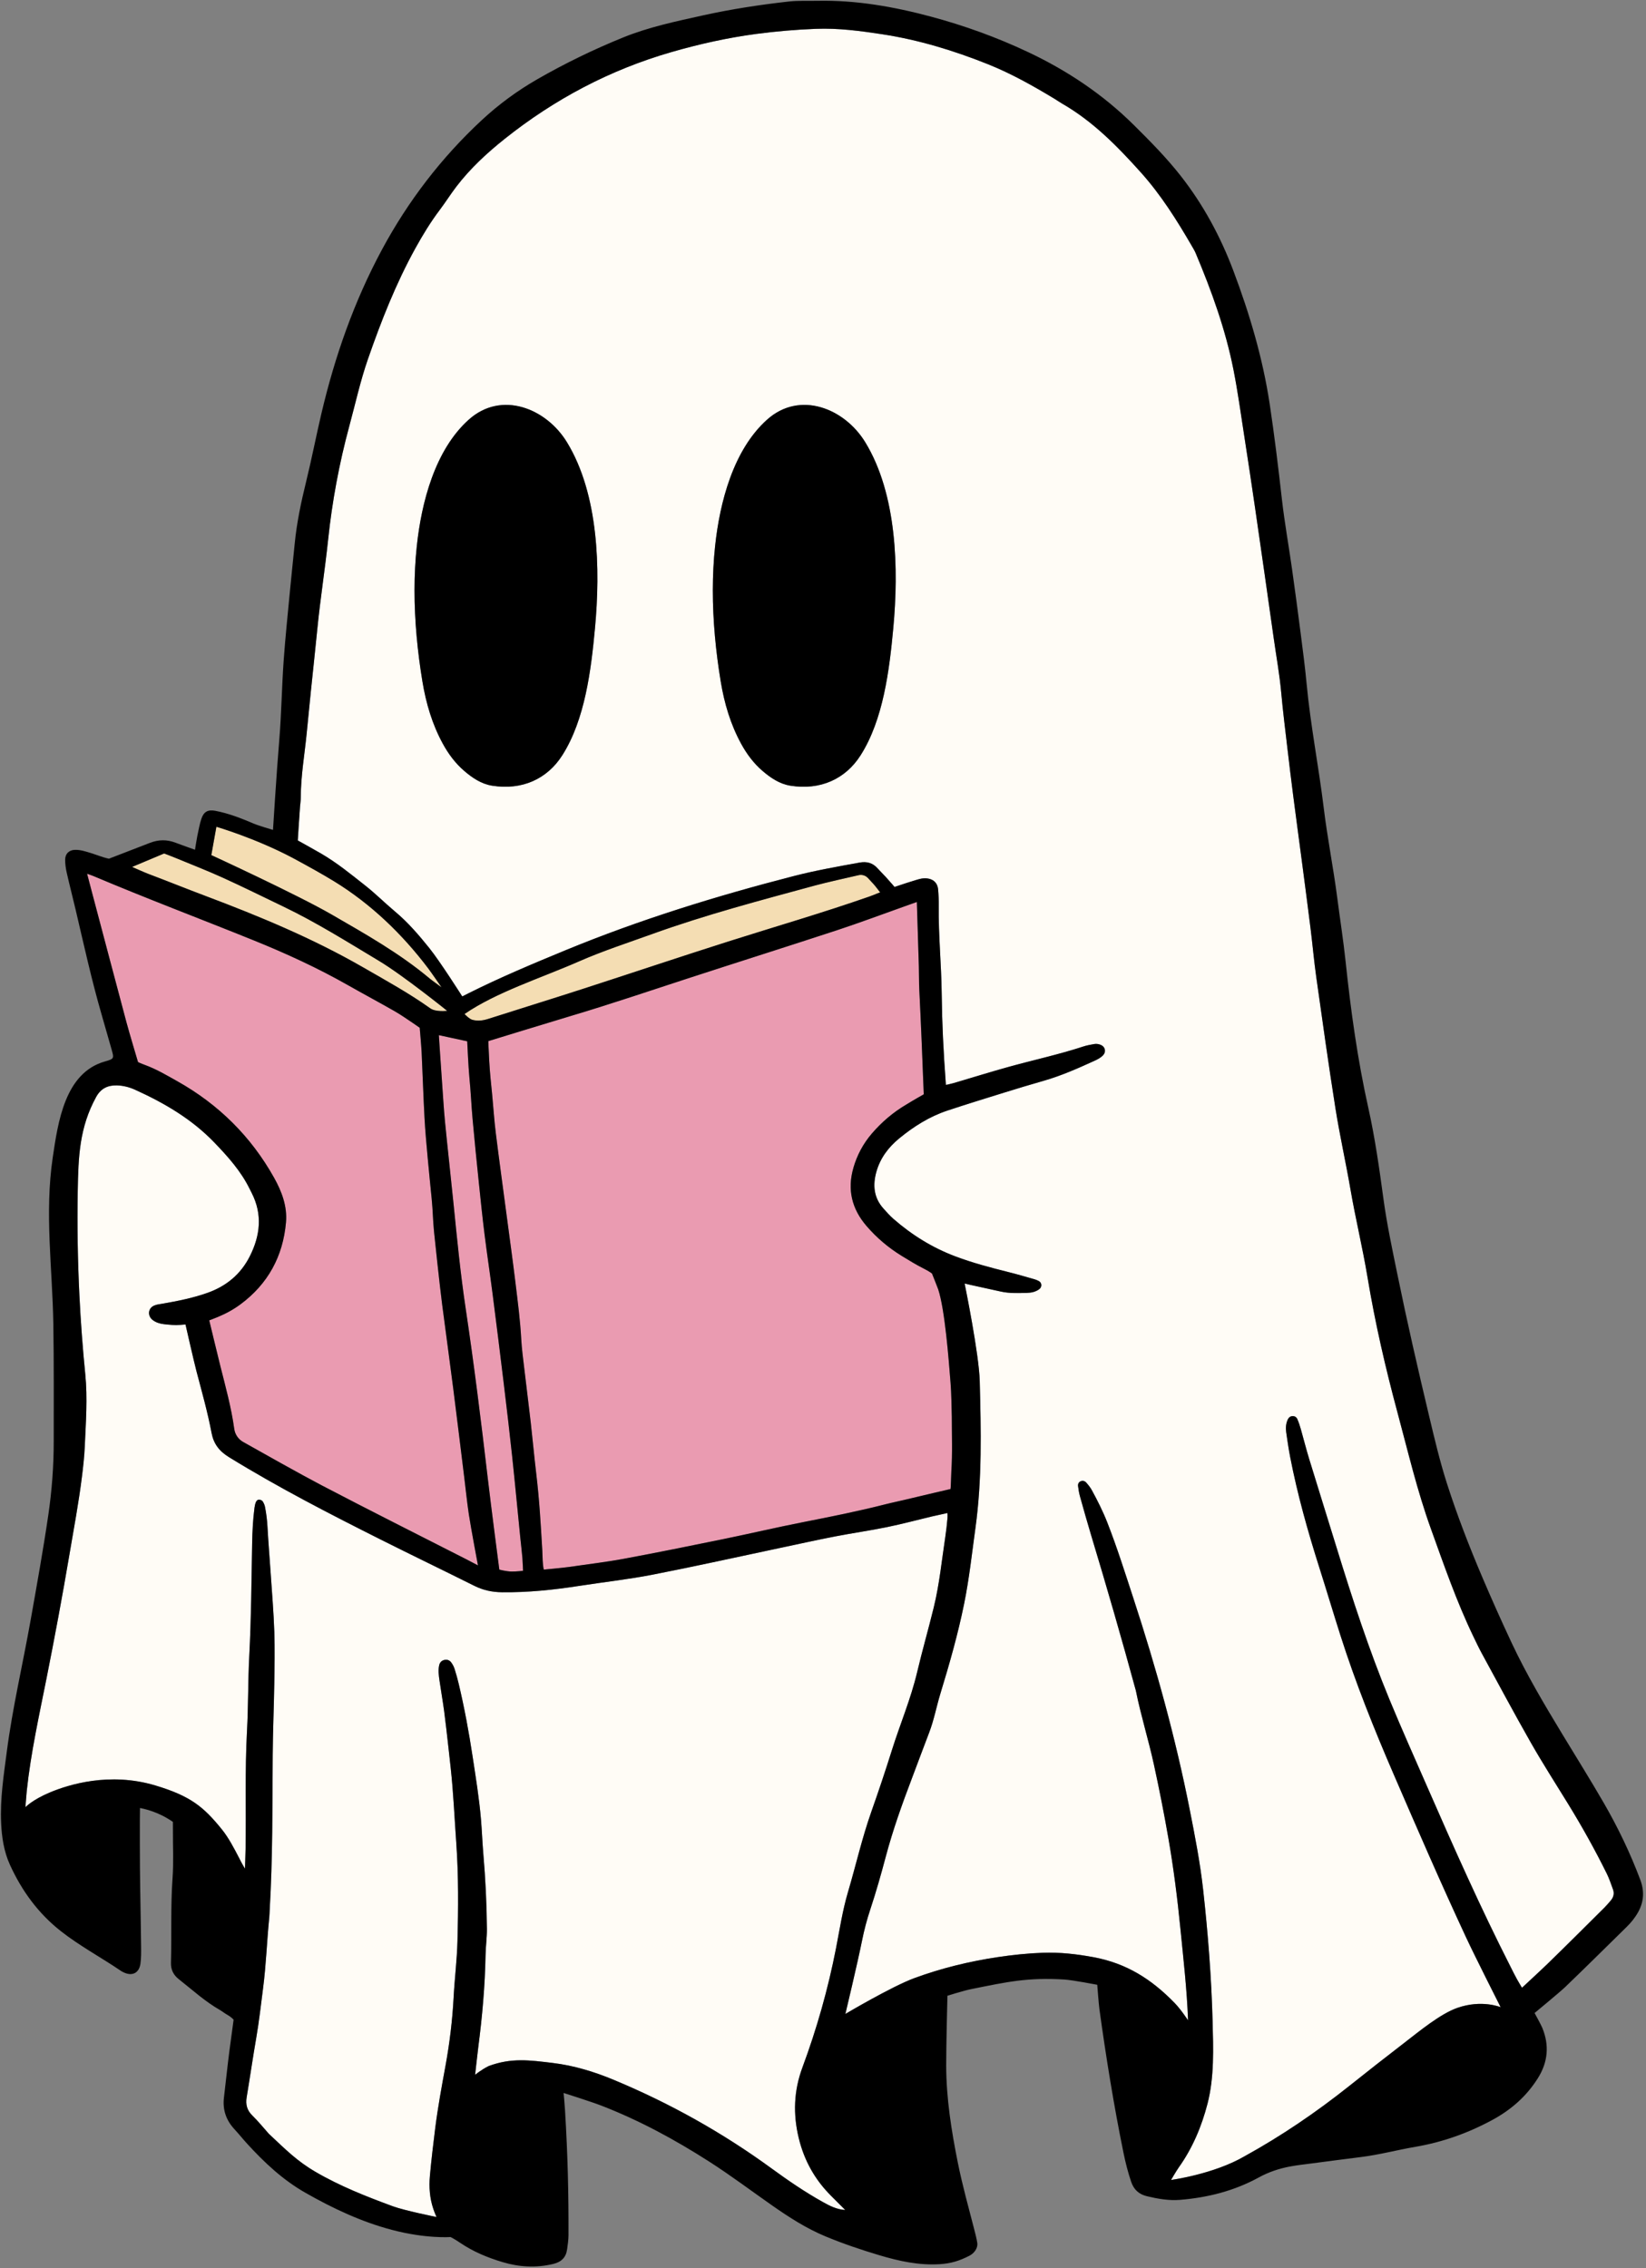
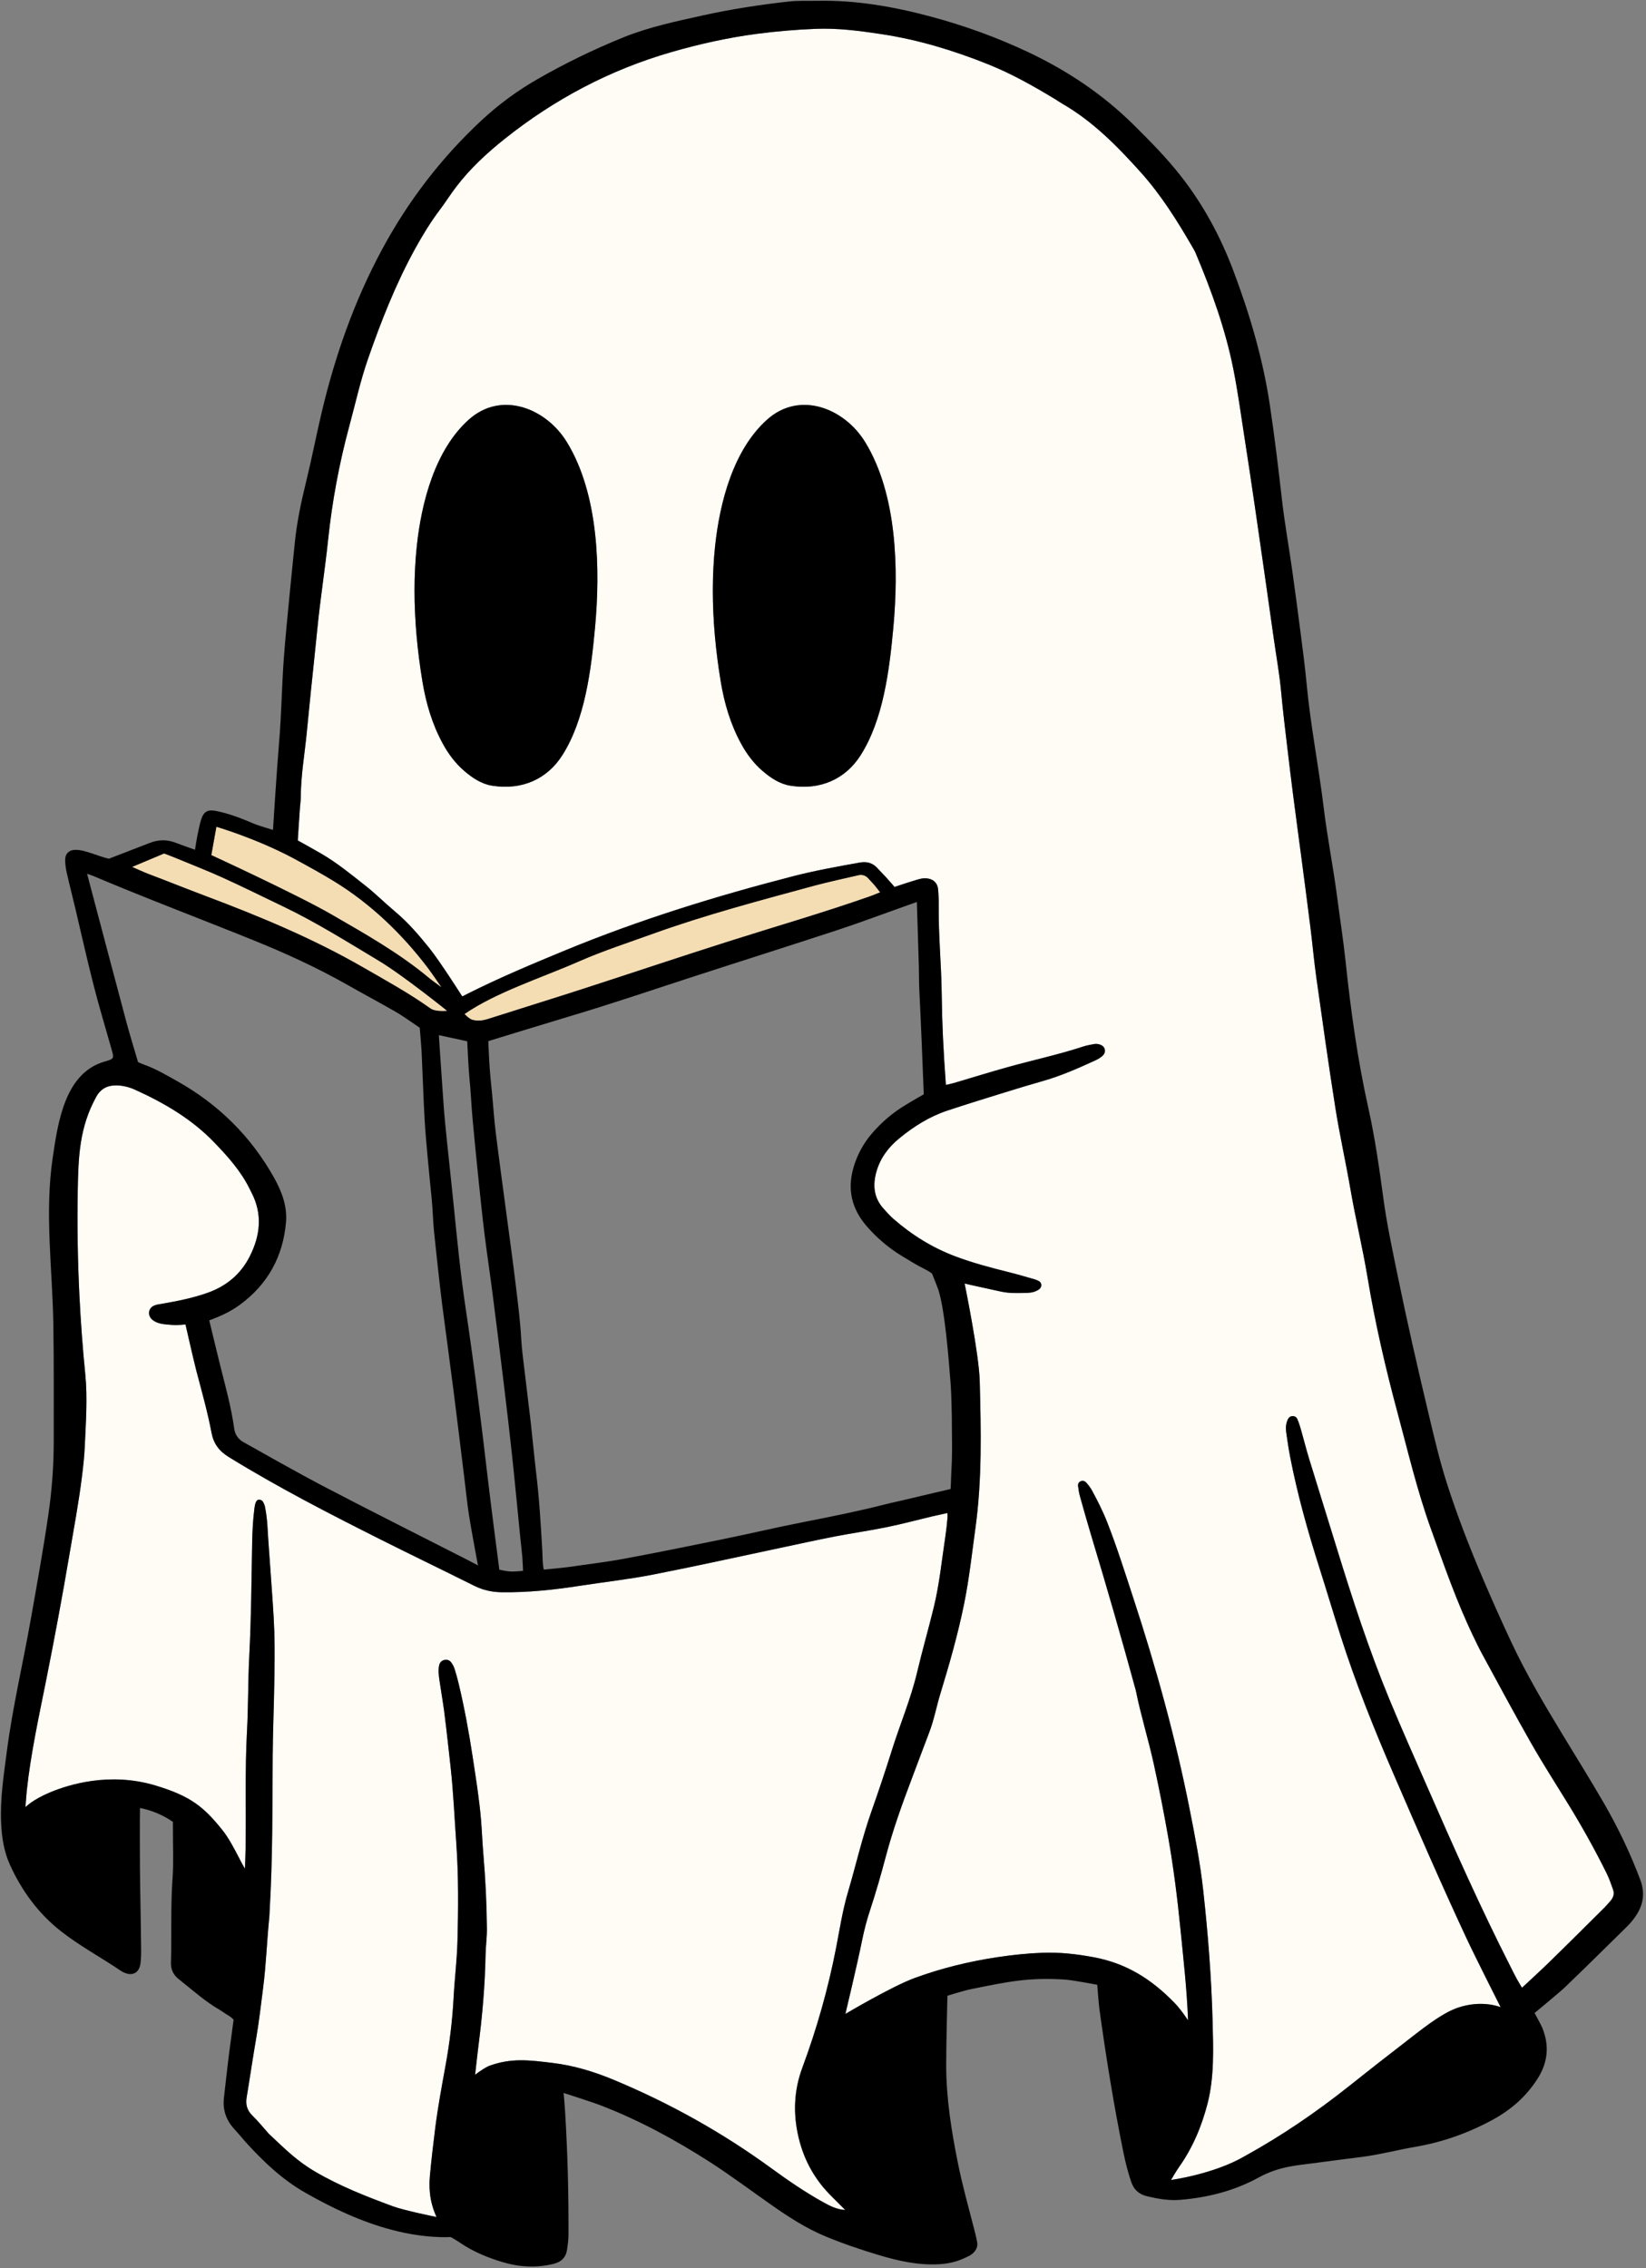
<svg xmlns="http://www.w3.org/2000/svg" height="2381.7" preserveAspectRatio="xMidYMid meet" version="1.0" viewBox="-1.0 -0.8 1728.3 2381.7" width="1728.3" zoomAndPan="magnify">
  <rect x="-1.0" y="-0.8" width="1728.3" height="2381.7" fill="#808080" stroke="none" />
  <g id="change1_1">
    <path d="m347.19,959.53c-36.26-20.95-126.3-62.39-126.3-62.39,0,0,1.28-7.15,2.48-13.87l2.85-15.9s41.02,11.96,80.33,32.81c15.49,8.34,31.06,16.99,43.19,24.42,38.6,23.66,71.63,55.42,98.92,91.51,3.51,4.64,13.96,19.88,13.96,19.88,0,0-10.35-7.5-12.57-9.36-31.6-26.49-67.37-46.6-102.85-67.11Zm-50.76-8.42c-21.12-10.13-42.1-20.55-63.42-30.24-16.36-7.43-33.15-13.93-49.76-20.82-5.12-2.12-11.91-4.63-11.91-4.63l-33.64,14.14s13.16,5.83,16.66,7.16c21.13,7.98,39.14,15.31,60.27,23.26,56.81,21.39,112.79,44.61,165.54,74.98,23.92,13.78,48.16,27.08,70.66,43.11,5.71,4.07,17.73,2.61,17.73,2.61,0,0-46.23-37.25-71.79-52.58-33-19.79-65.58-40.31-100.34-56.98Zm619.88-23.47c-2.57-2.76-4.48-4.83-5.9-6.39-2.47-2.71-6.2-3.88-9.78-3.08-11.19,2.52-35.35,8.01-45.39,10.74-57.65,15.69-115.46,30.88-171.73,51.19-25.55,9.22-51.42,17.61-76.31,28.52-40.56,17.78-86.89,32.33-120.45,55.36,0,0,4.91,5.21,8.04,6.07,5.96,1.64,11.42.83,17.13-1,32.63-10.44,65.37-20.53,97.97-31.07,51.28-16.59,102.37-33.77,153.74-50.09,49.39-15.69,99.18-30.1,148.12-47.21,2.87-1,5.68-2.15,8.49-3.32,1.59-.66,2.95-1.05,2.95-1.05,0,0-5.17-6.85-6.87-8.68Z" fill="#f4ddb3" />
  </g>
  <g id="change2_1">
-     <path d="m997.88,1544.33c-.08,1.17-.57,18.39-.84,18.45-.07.02-33.58,7.79-46.97,11.06-6.5,1.59-14.68,3.25-21.16,4.91-28.77,7.36-57.87,13.15-87.01,18.88-27.89,5.49-55.58,12.02-83.43,17.73-34.81,7.13-69.64,14.21-104.58,20.69-18.89,3.51-38.02,5.72-57.04,8.52-6.61.97-26.86,2.81-26.86,2.81,0,0-.79-2.13-1.2-9.44-.14-2.51-.26-8.25-.41-10.76-1.72-28.8-2.99-52.36-6.4-81.03-2.13-17.85-3.74-35.76-5.77-53.63-2.13-18.69-4.53-37.35-6.71-56.04-1.21-10.38-2.67-20.77-3.23-31.19-1.06-19.66-3.64-39.14-5.99-58.64-2.86-23.66-6.17-47.27-9.29-70.89-3.84-29.02-7.85-58.01-11.46-87.06-1.65-13.27-2.49-26.64-3.77-39.95-1.2-12.48-2.37-22.2-3.11-35.77-1.03-18.86-.91-20.55-.91-20.55,0,0,63.91-19.65,87.96-26.82,40.89-12.19,81.3-25.91,121.86-39.13,52.1-16.98,104.37-33.44,156.42-50.54,23.44-7.7,46.55-16.41,69.81-24.66,3.15-1.12,13.89-4.95,13.89-4.95,0,0,1.47,46.84,2.1,67.64.25,8.33.07,16.72.49,25.04,1.82,36.42,3.27,72.82,4.66,109.25,0,0-1.14.8-6.2,3.58-4.03,2.21-7.9,4.73-11.87,7.06-13.85,8.12-25.91,18.38-36.37,30.52-9.15,10.62-15.6,22.74-19.49,36.19-6.58,22.77-1.58,43.03,13.7,60.83,10.7,12.46,23.14,23,37.16,31.58,7.49,4.59,14.99,9.22,22.82,13.15,6.43,3.23,8.88,5.33,8.88,5.33,0,0,5.89,14.7,6.55,16.68,6.96,21.26,10.92,72.44,12.94,98.26.92,11.75.93,23.56,1.3,35.35,0,19.31.8,38.19-.5,57.52Zm-452.58,69.5c-2.87-28.69-5.56-57.39-8.62-86.06-2.75-25.76-5.81-51.48-8.92-77.2-3.76-31.11-7.63-62.2-11.63-93.28-2.66-20.72-5.8-41.39-8.39-62.12-2.27-18.24-4.15-36.53-6.04-54.82-2.27-22.02-4.51-44.05-6.5-66.1-1.32-14.56-1.89-29.2-3.36-43.74-.97-9.57-2.27-37.91-2.27-37.91,0,0-2.51-.5-5.17-1.08-6.12-1.33-24.62-5.32-24.62-5.32,0,0,2.44,37.26,3.2,47.26,1.1,14.58,1.84,29.2,3.27,43.75,2.84,29.11,6.15,58.17,9.07,87.27,3.63,36.17,7.17,72.33,12.56,108.31,8.92,59.51,16.32,119.22,23.3,178.99,3.39,29.04,12.09,95.68,12.09,95.68,0,0,7.42,1.91,12.61,1.99,5.81.09,12.31-.77,12.31-.77,0,0-.44-10.74-.69-13.63-.61-7.08-1.49-14.13-2.2-21.2Zm-58.83-63.02c-3.84-31.11-7.59-62.24-11.57-93.34-3.76-29.44-7.8-58.84-11.65-88.27-2.6-19.89-8.18-72.87-8.54-76.61-1.29-13.31-1.16-21.1-2.46-34.42-1.43-14.56-2.94-29.11-4.25-43.67-1.23-13.74-2.54-27.48-3.28-41.25-1.23-22.96-1.96-45.95-3.04-68.91-.32-6.68-2.01-25.9-2.01-25.9,0,0-3.86-2.76-7.19-5-6.24-4.21-12.83-8.79-19.35-12.52-17.06-9.76-31.71-17.51-48.8-27.22-32.07-18.21-65.52-33.54-99.67-47.34-55.84-22.56-112.2-43.8-167.67-67.28-1.85-.78-6.58-2.37-6.58-2.37,0,0,4.2,16.03,6.1,23.19,11.71,44.05,23.28,88.14,35.07,132.17,3.13,11.71,12.33,42.4,12.33,42.4,0,0,2.49,1.26,7.64,3.16,11.83,4.36,22.64,10.78,33.58,16.92,43.36,24.34,77.45,58.07,101.7,101.49,8.04,14.39,13.89,29.97,12.43,46.69-3.1,35.57-18.82,64.61-47.73,86.07-7.42,5.51-15.47,9.89-24.04,13.41-7.83,3.22-8.82,3.44-8.82,3.44,0,0,8.85,36.8,11.6,47.75,5.5,21.89,11.55,43.67,14.64,66.09,0,.06.02.13.03.19.79,5.75,4.22,10.79,9.28,13.65,17.8,10.05,60.82,34.24,82.52,45.59,50.39,26.37,101.25,51.85,151.92,77.68,2.23,1.14,12.17,6.38,12.17,6.38,0,0-7.52-39.98-9.57-53.62-1.92-12.81-3.21-25.71-4.8-38.57Z" fill="#ea9bb1" />
-   </g>
+     </g>
  <g id="change3_1">
    <path d="m871.52,2304.88c4.99,4.98,9.98,9.98,14.97,14.97-9.08-.53-16.41-4.4-23.65-8.44-18.66-10.42-36.29-22.47-53.52-35.05-51.61-37.68-106.98-68.62-165.96-93.18-20.59-8.57-41.87-15.04-63.91-17.7-24.54-2.96-43.43-5.61-67.31,3.22-7.52,3.65-14.27,9.21-14.27,9.21,0,0,2.5-22.72,3.36-29.35,4.15-31.95,7-64,7.58-96.24.16-9.19,1.51-18.37,1.44-27.54-.2-26.34-1.52-52.65-3.76-78.91-1.03-12.08-1.45-24.19-2.48-36.29-1.88-22.13-5.46-43.98-8.78-65.89-3.89-25.65-8.59-51.15-14.6-76.39-1.26-5.28-2.7-10.53-4.36-15.7-.75-2.35-1.96-4.65-3.43-6.63-1.88-2.54-4.64-3.5-7.8-2.56-2.63.79-4.25,2.69-4.86,5.27-1.27,5.41-.48,10.84.29,16.21,1.55,10.76,3.46,21.47,4.9,32.25,1.66,12.43,2.97,24.9,4.41,37.36.86,7.48,1.66,14.96,2.48,22.44,2.85,26.2,3.97,52.52,5.84,78.79,2.44,34.3,2.13,68.57,1.24,102.85-.51,19.62-2.99,39.18-4.03,58.8-1.28,24.27-4.22,48.34-8.57,72.21-3.98,21.81-8.03,43.6-10.79,65.6-2.08,16.59-4.05,33.21-5.56,49.86-1.06,11.73-.21,23.38,3.61,34.72,1.61,4.77,3.36,8.48,3.36,8.48,0,0-33.64-6.77-45.82-11.26-27.87-10.27-55.47-21.12-81.28-36.18-19.4-11.32-31.15-23.24-48.98-39.96-5.02-5.61-11.75-13.81-17.16-19.02-5.72-5.5-7.4-11.67-6.13-19.29,3.5-21.04,6.55-42.15,10.19-63.16,2.93-16.91,4.77-33.94,6.99-50.94,3.26-24.91,4.04-50,6.58-74.96.25-2.49.26-5.01.41-7.52,3.21-54.32,2.81-108.71,3.18-163.1.17-24.67,1.25-49.33,1.64-74,.29-18.41.66-36.84.04-55.23-.7-20.46-2.45-40.89-3.81-61.33-1.09-16.27-2.47-32.52-3.35-48.8-.39-7.14-1.26-14.17-2.65-21.14-.4-1.99-1.33-3.96-2.42-5.67-.56-.88-1.98-1.46-3.11-1.68-1.89-.38-3.29.93-3.94,2.43-.81,1.88-1.24,3.98-1.51,6.02-1.66,12.45-2.24,24.96-2.47,37.54-.73,39.31-.95,78.65-3.01,117.9-1.39,26.34-.96,52.71-2.4,78.99-2.28,41.41-.77,82.81-1.5,124.21-.09,5.29-.61,20.38-.61,20.38,0,0-3.83-6.32-6.07-11.06-5.43-10.45-11.14-21.54-18.55-30.64-18.68-22.96-32.17-34.55-69.56-45.72-48.32-14.44-91.28-.74-110.34,7.2-19.06,7.94-26.01,15.69-26.01,15.69,0,0,1.1-14.46,1.41-17.35,4.23-39.57,12.85-78.39,20.61-117.34,8.66-43.49,16.78-87.06,24.2-130.77,4.69-27.63,9.88-55.16,13.28-82.99,1.22-9.95,2.34-19.95,2.78-29.96,1.13-25.47,3.07-51.08.55-76.35-2.77-27.74-4.83-55.56-6.19-83.41-1.77-36.2-2.34-72.46-1.72-108.69.62-36.09,1.63-66.79,19.39-99.09,4.8-8.73,12.02-12.3,21.66-12.06,6.82.17,13.28,1.89,19.39,4.67,30.66,13.93,59.33,30.7,83.02,55.33,14.3,14.87,27.9,30.03,37.05,48.7.74,1.5,1.5,2.99,2.26,4.48,11.39,22.46,8.8,44.65-2.08,66.24-9.44,18.75-24.51,31.35-44.42,38.42-15.46,5.49-31.42,8.63-47.49,11.44-2.86.5-5.87.77-8.49,1.9-6.6,2.84-7.31,10.86-1.53,15.24,3.43,2.61,7.44,3.82,11.63,4.31,5.81.67,11.6,1.24,17.51.77l5.26-.42s8.69,38.39,11.57,49.32c5.65,21.44,11.68,42.79,15.81,64.59,2.16,11.4,8,19.07,18.19,25.35,51.72,31.86,105.65,59.6,159.87,86.82,32.53,16.33,65.33,32.11,97.89,48.37,9.21,4.6,18.61,6.6,28.94,6.72,27.3.32,54.26-2.5,81.16-6.68,25.61-3.98,51.44-6.8,76.86-11.75,44.74-8.71,89.24-18.65,133.84-28.06,19.23-4.06,38.42-8.33,57.71-12.08,18.04-3.5,36.27-6.06,54.27-9.74,15.97-3.26,31.75-7.48,47.61-11.28,3.66-.88,16.3-3.59,16.3-3.59,0,0,.32,2.48-.01,6.08-.58,6.24-1.23,12.49-2.17,18.68-3.77,24.8-6.18,49.84-12.15,74.26-5.56,22.75-12.06,45.27-17.45,68.05-6.66,28.19-18.03,54.81-26.65,82.33-6.75,21.55-13.94,42.97-21.47,64.26-9.77,27.66-16.2,56.27-24.51,84.33-5.72,19.32-8.7,39.17-12.54,58.87-8.34,42.79-20.19,84.61-35.35,125.47-9.03,24.32-9.9,48.88-3.82,74.01,5.66,23.42,16.84,43.56,33.85,60.53Zm818.86-310.1c-2.16,2.55-4.32,5.13-6.69,7.48-19.88,19.76-39.7,39.59-59.8,59.12-6.89,6.69-26.8,25.1-26.8,25.1,0,0-2.05-3.24-5.02-8.49-2.47-4.37-4.64-8.9-6.92-13.37-31.51-61.92-59.69-125.39-87.51-189.02-13.4-30.66-27.08-61.21-39.85-92.14-21.41-51.86-38.76-105.16-55.25-158.76-9.59-31.18-19.38-62.3-28.92-93.49-3.18-10.39-5.8-20.96-8.79-31.41-1.03-3.6-2.2-7.18-3.71-10.6-.86-1.93-2.77-3.11-5.12-2.96-2.31.15-3.87,1.48-4.81,3.47-2.03,4.31-2.35,8.91-1.68,13.52,1.26,8.69,2.5,17.39,4.17,26,7.66,39.48,18.56,78.11,30.72,116.41,7.47,23.52,14.52,47.17,22.01,70.69,15.89,49.88,35.34,98.4,56.11,146.42,24.74,57.21,49.56,114.39,75.88,170.89,9.54,20.47,36.28,73.29,36.28,73.29,0,0-19.67-8.33-45.5.71-17.87,6.25-39.77,24.42-56.75,37.53-24.59,18.99-32.92,25.55-57.17,44.82-34.46,27.37-70.68,52.06-109.27,73.34-32.55,19.04-77.42,25-77.42,25,0,0,5.62-9.65,8.08-13.1,14.52-20.4,24.04-43.02,30.25-67.09,7.18-27.83,6.06-57.92,5.31-86.45-1.22-46.21-4.85-92.45-9.95-138.39-3.14-28.31-8.59-56.2-14.11-84.1-14.88-75.21-35.26-148.93-59.12-221.74-8.73-26.63-17.14-53.36-27.36-79.48-4.59-11.72-10.23-22.92-16.23-33.94-1.58-2.89-3.72-5.53-5.9-8.02-1.41-1.6-3.54-2.3-5.71-1.45-2.25.88-3.12,2.95-2.88,5.07.43,3.72,1.07,7.46,2.07,11.07,3.82,13.7,7.67,27.39,11.78,41,16.32,54.06,32,108.31,46.85,162.79,5.18,25.89,13.22,51.4,18.86,77.24,5.62,25.74,10.73,51.59,15.25,77.55,5.49,31.48,9.49,63.17,12.64,94.97,3.17,31.98,6.89,64.37,8.05,96.5,0,0-7.35-11.32-14.1-18.27-24.45-25.17-50.67-41.66-85.04-48.07-17.68-3.3-35.65-5.33-53.63-4.65-15.84.59-31.71,2.24-47.39,4.61-29.82,4.51-59.04,11.61-87.42,22.08-23.66,8.73-72.23,37.54-72.23,37.54,0,0,12.81-53.59,17.48-76.98,2.22-11.1,5.1-21.99,8.66-32.73,6.05-18.27,11.3-36.77,16.24-55.38,7.41-27.93,17.13-55.11,27.39-82.11,6.09-16.03,11.98-32.14,18.15-48.14,5.13-13.32,7.67-27.38,11.82-40.97,9.54-31.21,18.49-62.59,24.98-94.59,5.32-26.24,8.18-52.88,11.84-79.39,7.07-51.22,5.81-102.69,4.51-154.1-.72-28.51-15.47-100.68-15.87-102.61.53.15,2.26.56,7.27,1.69,10.2,2.29,20.43,4.42,30.63,6.72,9.09,2.05,18.3,1.65,27.5,1.42,4.65-.12,9.14-1.03,13-3.9,2.97-2.21,2.83-6.64-.35-8.43-1.44-.81-3.01-1.48-4.6-1.93-9.25-2.62-18.47-5.35-27.79-7.67-18.68-4.65-37.29-9.59-55.31-16.37-24.12-9.07-45.73-22.49-65.12-39.43-3.76-3.29-7.09-7.09-10.45-10.82-10.27-11.42-11.37-24.74-7.37-38.81,4.03-14.15,12.55-25.49,23.75-34.71,15.27-12.58,31.9-23.08,50.79-29.36,19.84-6.6,39.83-12.74,59.81-18.94,13.58-4.22,27.19-8.34,40.87-12.23,18.59-5.29,36.16-13.08,53.67-21.08,3.43-1.57,6.8-3.26,9.36-6.16,3.06-3.46,1.88-8.53-2.35-10.41-2.37-1.05-4.84-1.47-7.34-1.01-3.7.68-7.46,1.28-11.01,2.45-26.26,8.61-53.27,14.41-79.85,21.81-17.72,4.94-35.3,10.41-52.94,15.62-2.8.83-5.61,1.7-8.47,2.3-2.94.61-3.36.72-3.36.72-2.68-36.93-4.03-64.08-4.41-96.17-.37-30.53-3.47-60.97-3.1-91.53.07-5.81-.14-11.84-.67-17.65-.86-9.3-8.65-12.72-17.55-11.29-4.48.72-28.17,8.75-28.17,8.75,0,0-1.68-2.07-9.09-10.34-2.79-3.12-5.87-5.97-8.64-9.1-5.21-5.9-11.42-7.53-19.19-6.11-23.04,4.19-46.09,8.24-68.79,14.09-81.5,20.99-161.78,45.77-239.65,77.87-34.41,14.18-68.75,28.6-102.07,45.28-1.86.93-6.48,3.29-6.48,3.29,0,0-23.3-36.74-34.61-50.81-11.03-13.71-22.39-26.97-35.99-38.35-10.57-8.84-20.29-18.65-31.17-27.22-15.83-12.47-29.22-23.56-46.55-33.73-5.77-3.39-24.38-13.7-24.38-13.7,0,0,1.57-25.33,2.35-35.34.26-3.33.79-6.67.8-10,.05-22.66,4.02-44.96,6.23-67.42,1.39-14.14,2.76-28.29,4.21-42.42,2.3-22.46,4.77-44.9,6.98-67.36,3.08-31.21,8.02-62.19,11.3-93.39,4.24-40.37,11.68-80.26,22.31-119.51,6.34-23.41,11.52-47.16,19.5-70.1,13.89-39.95,29.32-79.25,49.83-116.37,7.7-13.93,15.95-27.48,25.55-40.21,6.04-8.01,11.38-16.55,17.47-24.51,14.58-19.06,32.11-35.28,50.79-50.15,52.3-41.66,110.39-72.41,174.74-91,29.37-8.48,59.2-15.14,89.48-19.16,20.7-2.75,41.6-4.51,62.46-5.32,23.44-.92,46.75,2.17,69.9,5.72,38.23,5.87,75.02,17.12,110.82,31.45,24.5,9.81,47.5,22.78,70.09,36.43,2.51,1.51,4.88,3.26,7.41,4.71,32.43,18.58,58.18,44.84,82.84,72.3,21.36,23.79,38.24,50.73,54.19,78.29,1.26,2.17,2.56,4.34,3.53,6.64,16.75,39.78,31.4,80.3,39.76,122.75,4.52,22.96,7.68,46.2,11.27,69.33,3.91,25.2,7.72,50.43,11.38,75.67,6.6,45.52,13.12,91.05,19.54,136.59,2.69,19.04,6.15,37.96,7.88,57.15,1.72,19.15,4.13,38.23,6.36,57.33,1.99,17.02,4.05,34.04,6.24,51.04,2.99,23.22,6.16,46.42,9.2,69.64,3.04,23.21,6.11,46.42,9,69.66,2.12,17.01,3.61,34.1,6,51.07,6.48,45.96,12.87,91.93,20.13,137.77,4.51,28.49,10.9,56.68,15.78,85.11,5.32,30.93,12.78,61.44,17.91,92.36,7.96,47.94,18.86,95.18,31.47,142.03,10.98,40.78,20.64,81.97,34.98,121.77,13.75,38.16,26.99,76.55,44.61,113.19,2.9,6.03,5.76,12.09,8.96,17.97,17.02,31.22,33.76,62.6,51.35,93.49,12.41,21.8,25.98,42.94,39.13,64.32,14.69,23.9,28.34,48.37,40.77,73.5,2.58,5.22,4.39,10.83,6.43,16.31,1.6,4.3.71,8.26-2.22,11.73ZM594.25,463.5c-21.73-35.52-68.69-54.44-103.05-23.63-35.48,31.81-49.66,86.81-54.55,132.71-1.63,15.27-2.38,30.75-2.4,46.29-.03,32.2,3.13,64.64,8.3,96,3.77,22.84,10.22,44.76,21.35,65.2,5.86,10.75,13.03,20.45,22.3,28.46,8.63,7.47,18.14,13.91,29.55,15.73,31.36,4.99,57.72-6.94,73.61-31.85,23.96-37.57,30.3-89.87,34.37-133.57,5.75-61.87,4.02-140.58-29.48-195.33Zm313.21,0c-21.73-35.52-68.69-54.44-103.05-23.63-35.48,31.81-49.66,86.81-54.54,132.71-1.63,15.27-2.38,30.75-2.4,46.29-.03,32.2,3.13,64.64,8.3,96,3.77,22.84,10.22,44.76,21.35,65.2,5.86,10.75,13.03,20.45,22.3,28.46,8.63,7.47,18.14,13.91,29.55,15.73,31.36,4.99,57.72-6.94,73.61-31.85,23.96-37.57,30.31-89.87,34.37-133.57,5.75-61.87,4.02-140.58-29.48-195.33Z" fill="#fffcf6" />
  </g>
  <g id="change4_1">
    <path d="m594.25,463.5c33.5,54.75,35.23,133.46,29.48,195.33-4.06,43.7-10.41,96-34.37,133.57-15.89,24.91-42.25,36.84-73.61,31.85-11.4-1.81-20.92-8.26-29.55-15.73-9.27-8.02-16.44-17.71-22.3-28.46-11.13-20.43-17.58-42.36-21.35-65.2-5.18-31.35-8.33-63.79-8.3-96,.01-15.53.77-31.01,2.4-46.29,4.89-45.9,19.07-100.9,54.55-132.71,34.36-30.81,81.32-11.89,103.05,23.63Zm1119.47,1551.65c-2.07,2.62-4.33,5.12-6.71,7.46-21.48,21.12-42.89,42.32-64.6,63.2-5.39,5.19-32.1,27.24-32.1,27.24,0,0,6.68,12.09,8.11,15.57,7.53,18.35,5.92,35.98-4.58,52.76-11.82,18.88-27.9,33.09-47.44,43.72-25.6,13.93-52.58,23.57-81.34,28.48-18.95,3.24-37.57,8.28-56.69,10.67-17.42,2.18-34.82,4.47-52.23,6.76-7.46.98-14.96,1.78-22.35,3.16-11.56,2.15-22.6,5.8-33.02,11.52-25.72,14.11-53.52,21.15-82.63,23.55-11.85.98-23.34-1.08-34.77-3.78-8.4-1.99-13.88-6.9-16.69-15.28-3.33-9.95-5.93-20.07-8.01-30.31-10.2-50.02-18.33-100.39-25.29-150.95-.74-5.37-2.26-25.52-2.26-25.52,0,0-25.56-4.97-34.76-5.53-37.98-2.31-59.36,2.35-97.79,10.13-8.19,1.66-24.76,6.92-24.76,6.92,0,0-1.35,52.81-1.31,73.31.07,34.46,5.47,68.31,12.22,101.98,4.78,23.8,11.33,47.18,17.38,70.67,1.15,4.45,2.29,8.93,3.02,13.46.88,5.48-3.09,10.93-8.24,13.58-10.5,5.38-19.22,8.14-31.28,8.89-21.74,1.34-42.44-3.21-62.96-9.32-19.25-5.73-38.28-12.15-56.84-19.87-20.23-8.41-38.49-20.19-56.34-32.69-21.93-15.36-43.37-31.49-65.9-45.92-35.97-23.05-73.5-43.39-113.46-58.84-10.13-3.92-39.33-13.18-39.33-13.18,0,0,1.1,11.16,1.54,18.62,2.9,48.87,3.72,85.56,3.61,130.71-.01,4.99-.79,9.99-1.47,14.95-1.16,8.44-6.03,13.2-14.39,15.24-17.98,4.37-35.73,3.37-53.26-1.86-15.69-4.68-30.8-10.92-44.42-20.15-6.56-4.45-10.35-6.22-10.35-6.22,0,0-25.42,1.99-61.46-7.5-32.04-8.43-62.05-22.54-90.93-39-23.63-13.47-43.04-31.67-61.16-51.52-4.51-4.94-8.69-10.19-13.24-15.1-8.8-9.47-12.64-20.47-11.09-33.36,1.99-16.6,3.67-33.24,5.85-49.82,1.41-10.76,4.28-31.84,4.28-31.84,0,0-1.55-2.35-7-5.45-2.54-1.44-4.81-3.35-7.35-4.8-15.73-8.98-29.02-21.21-43.15-32.32-5.7-4.48-8.49-10.1-8.28-17.35.84-29.68-.44-59.38,1.69-89.07,1.19-16.65.27-33.45.38-50.19.04-5.1-.03-8.65-.03-8.65-4.12-2.85-9.42-6.02-15.89-8.8-7.03-3.03-13.47-4.75-18.66-5.76-.25,5-.2,65.12.21,83.71.36,22.81.74,42.48.95,62.14.06,5.85.11,11.77-.67,17.54-1.33,9.79-8.45,13.46-17.26,9.4-1.14-.52-2.28-1.08-3.31-1.78-20.73-14.13-42.96-25.94-62.8-41.5-23.96-18.8-41.26-42.54-53.72-69.96-6.29-13.85-8.54-28.78-9.22-43.96-1.13-25.24,2.74-50.03,5.99-74.93,6.07-46.51,16.89-92.14,25.06-138.25,6.5-36.65,13.12-73.3,18.51-110.11,3.76-25.63,5.7-51.54,5.68-77.52-.04-41.01.26-82.02-.41-123.02-.96-58.77-9.31-116.3-.6-175.02,5.51-37.13,12.78-88.63,54.56-100.59,10.02-2.87,9.98-3.02,7.02-13.34-3.45-12.07-6.87-24.14-10.36-36.2-10.47-36.19-18.55-72.97-27.15-109.62-3.05-13.03-6.43-25.98-9.39-39.03-1.01-4.45-1.66-9.09-1.67-13.65-.02-6.22,3.99-10.23,10.18-10.43,3.28-.1,6.68.45,9.86,1.31,5.65,1.53,11.22,3.37,16.73,5.34,4.96,1.78,9.18,2.64,9.18,2.64,0,0,30.65-11.81,43.13-16.65,9.07-3.51,17.85-3.59,26.88-.12,5.06,1.95,20.38,7.38,20.38,7.38,0,0,1.78-11.5,2.41-14.35,1.36-6.12,2.33-12.38,4.33-18.28,2.51-7.39,6.88-9.74,14.61-8.26,13.98,2.67,27.04,7.77,40.2,13.39,5.37,2.3,20.35,6.65,20.35,6.65,0,0,3.57-58.08,6.6-94.51,2.31-27.9,2.64-55.96,4.64-83.9,1.71-23.76,4.19-47.47,6.44-71.19,1.62-17.06,3.45-34.11,5.13-51.17,2.17-22.12,6.78-43.76,12.07-65.32,5.78-23.55,10.37-47.39,15.92-71,14.13-60.14,34.39-118.07,63.77-172.56,27.43-50.87,62.19-96.2,104.54-135.59,17.83-16.58,37.36-30.92,58.51-43.07,29.07-16.7,59.17-31.32,90.21-43.9,26.83-10.87,55.17-16.8,83.34-23.04,29.83-6.61,60-11.21,90.34-14.62,9.93-1.12,20.06-.57,30.09-.77,40.51-.82,79.96,6.12,118.88,16.53,35.23,9.43,69.43,21.79,102.43,37.37,41.2,19.45,78.57,44.43,111.02,76.61,17.24,17.1,34.29,34.33,49.3,53.5,23.69,30.26,41.7,63.7,55.18,99.52,17.13,45.49,30.9,91.95,38.17,140.19,4.98,33.09,8.98,66.29,12.75,99.53,2.78,24.5,7.17,48.81,10.63,73.24,3.17,22.35,6.14,44.74,9.01,67.13,2.29,17.83,4.66,35.67,6.33,53.56,4.1,43.76,12.69,86.89,17.99,130.47,3.84,31.57,10.1,62.76,14.18,94.28,2.89,22.39,6.43,44.72,8.8,67.16,5.45,51.62,12.55,102.96,23.86,153.65,7.02,31.48,11.49,63.37,15.83,95.27,3.61,26.57,9.22,52.74,14.58,78.95,10.22,50,21.59,99.75,33.44,149.39,5.63,23.61,11.17,47.21,18.58,70.34,10.73,33.5,23.42,66.27,37.18,98.61,9.83,23.09,20.07,46.02,30.72,68.74,15.65,33.38,34.49,65.04,53.56,96.54,14.51,23.98,29.39,47.75,43.41,72.02,14.87,25.74,27.7,52.48,38.19,80.4,6.03,16.06,2.4,29.41-7.58,42.07ZM220.89,897.14s90.04,41.44,126.3,62.39c35.48,20.51,71.26,40.62,102.85,67.11,2.22,1.86,12.57,9.36,12.57,9.36,0,0-10.45-15.23-13.96-19.88-27.29-36.1-60.32-67.86-98.92-91.51-12.12-7.43-27.7-16.08-43.19-24.42-39.31-20.85-80.33-32.81-80.33-32.81l-2.85,15.9c-1.2,6.72-2.48,13.87-2.48,13.87Zm-83.2,12.42s13.15,5.83,16.66,7.16c21.13,7.98,39.14,15.31,60.27,23.26,56.81,21.39,112.79,44.61,165.54,74.98,23.92,13.78,48.16,27.08,70.66,43.11,5.71,4.07,17.73,2.6,17.73,2.6,0,0-46.23-37.25-71.79-52.58-33-19.79-65.58-40.31-100.34-56.98-21.12-10.13-42.1-20.56-63.42-30.24-16.36-7.43-33.15-13.93-49.76-20.82-5.12-2.12-11.91-4.63-11.91-4.63l-33.64,14.14Zm757.33,316.08c3.89-13.45,10.33-25.56,19.49-36.19,10.46-12.14,22.52-22.41,36.37-30.52,3.97-2.33,7.83-4.84,11.87-7.06,5.06-2.78,6.2-3.58,6.2-3.58-1.4-36.44-2.84-72.84-4.66-109.25-.42-8.32-.24-16.7-.49-25.04-.62-20.8-2.1-67.64-2.1-67.64,0,0-10.74,3.83-13.89,4.95-23.26,8.24-46.37,16.96-69.81,24.66-52.06,17.1-104.33,33.56-156.42,50.54-40.56,13.22-80.97,26.93-121.86,39.13-24.05,7.17-87.96,26.82-87.96,26.82,0,0-.13,1.69.91,20.55.74,13.57,1.91,23.28,3.11,35.77,1.28,13.32,2.12,26.68,3.77,39.95,3.61,29.04,7.62,58.04,11.46,87.06,3.12,23.63,6.43,47.23,9.29,70.89,2.36,19.5,4.93,38.99,5.99,58.64.56,10.43,2.02,20.81,3.23,31.19,2.18,18.69,4.58,37.35,6.71,56.04,2.03,17.86,3.64,35.78,5.77,53.63,3.41,28.67,4.68,52.23,6.4,81.03.15,2.5.27,8.25.41,10.76.4,7.31,1.2,9.44,1.2,9.44,0,0,20.24-1.83,26.86-2.81,19.02-2.8,38.15-5.02,57.04-8.52,34.94-6.48,69.76-13.56,104.58-20.69,27.85-5.71,55.54-12.24,83.43-17.73,29.13-5.73,58.23-11.52,87.01-18.88,6.48-1.66,14.66-3.32,21.16-4.91,13.39-3.27,46.9-11.05,46.97-11.06.27-.06.76-17.28.84-18.45,1.3-19.33.5-38.21.5-57.52-.37-11.79-.38-23.59-1.3-35.35-2.02-25.82-5.98-77-12.94-98.26-.66-1.98-6.55-16.68-6.55-16.68,0,0-2.45-2.1-8.88-5.33-7.84-3.93-15.33-8.57-22.82-13.15-14.02-8.58-26.46-19.12-37.16-31.58-15.28-17.79-20.28-38.06-13.7-60.83Zm28.16-289.31s-5.17-6.86-6.87-8.68c-2.57-2.76-4.48-4.83-5.9-6.39-2.47-2.71-6.2-3.88-9.78-3.08-11.19,2.52-35.35,8.01-45.39,10.74-57.65,15.69-115.46,30.88-171.73,51.19-25.55,9.22-51.42,17.61-76.31,28.52-40.56,17.78-86.89,32.33-120.45,55.36,0,0,4.91,5.21,8.04,6.07,5.96,1.64,11.42.83,17.13-1,32.63-10.44,65.37-20.53,97.97-31.07,51.28-16.59,102.37-33.77,153.74-50.09,49.39-15.69,99.18-30.1,148.12-47.21,2.87-1,5.68-2.15,8.49-3.32,1.59-.66,2.95-1.05,2.95-1.05Zm-438.77,155.19c-6.12-1.33-24.62-5.32-24.62-5.32,0,0,2.44,37.26,3.2,47.26,1.1,14.58,1.84,29.2,3.27,43.75,2.84,29.11,6.15,58.17,9.07,87.26,3.63,36.17,7.17,72.33,12.56,108.31,8.92,59.51,16.32,119.22,23.3,178.99,3.39,29.04,12.09,95.68,12.09,95.68,0,0,7.42,1.91,12.61,1.99,5.81.09,12.31-.77,12.31-.77,0,0-.44-10.74-.69-13.63-.61-7.08-1.49-14.13-2.2-21.19-2.87-28.69-5.56-57.39-8.62-86.06-2.75-25.76-5.81-51.48-8.92-77.2-3.76-31.11-7.63-62.2-11.63-93.28-2.66-20.72-5.8-41.39-8.39-62.12-2.27-18.24-4.15-36.53-6.04-54.82-2.27-22.02-4.51-44.05-6.5-66.1-1.32-14.56-1.89-29.2-3.36-43.74-.97-9.57-2.27-37.91-2.27-37.91,0,0-2.51-.51-5.17-1.08Zm-352.8-19.43c3.13,11.71,12.33,42.4,12.33,42.4,0,0,2.49,1.26,7.64,3.16,11.83,4.36,22.64,10.78,33.58,16.92,43.36,24.34,77.45,58.07,101.7,101.49,8.04,14.39,13.89,29.97,12.43,46.69-3.1,35.57-18.82,64.61-47.73,86.07-7.42,5.51-15.47,9.89-24.04,13.41-7.83,3.22-8.82,3.44-8.82,3.44,0,0,8.85,36.8,11.6,47.75,5.5,21.89,11.55,43.67,14.64,66.09,0,.06.02.13.03.19.79,5.75,4.22,10.79,9.28,13.65,17.8,10.05,60.82,34.24,82.52,45.59,50.39,26.37,101.25,51.85,151.92,77.68,2.23,1.14,12.17,6.38,12.17,6.38,0,0-7.52-39.98-9.57-53.62-1.92-12.81-3.21-25.71-4.8-38.57-3.84-31.11-7.59-62.24-11.57-93.34-3.76-29.44-7.8-58.84-11.64-88.27-2.6-19.89-8.18-72.87-8.54-76.61-1.29-13.31-1.16-21.1-2.46-34.41-1.43-14.56-2.94-29.11-4.25-43.67-1.23-13.74-2.54-27.48-3.28-41.25-1.23-22.96-1.96-45.95-3.04-68.91-.31-6.68-2.01-25.9-2.01-25.9,0,0-3.86-2.76-7.19-5-6.24-4.2-12.83-8.79-19.35-12.52-17.06-9.76-31.71-17.51-48.8-27.22-32.07-18.21-65.52-33.54-99.67-47.34-55.84-22.56-112.2-43.8-167.67-67.28-1.85-.78-6.58-2.38-6.58-2.38,0,0,4.2,16.03,6.1,23.19,11.71,44.05,23.28,88.14,35.07,132.17Zm754.88,1247.77c-4.99-4.99-9.97-9.98-14.97-14.97-17.01-16.98-28.18-37.12-33.85-60.53-6.08-25.13-5.2-49.69,3.82-74.01,15.17-40.86,27.01-82.68,35.35-125.47,3.84-19.7,6.82-39.55,12.54-58.87,8.31-28.07,14.74-56.67,24.51-84.33,7.52-21.29,14.71-42.72,21.47-64.26,8.62-27.53,19.99-54.14,26.65-82.33,5.39-22.79,11.89-45.31,17.45-68.05,5.97-24.42,8.37-49.46,12.15-74.26.94-6.2,1.59-12.44,2.17-18.68.33-3.6.01-6.08.01-6.08,0,0-12.64,2.72-16.3,3.59-15.86,3.8-31.63,8.02-47.6,11.28-18,3.67-36.23,6.23-54.27,9.74-19.29,3.75-38.48,8.02-57.71,12.08-44.6,9.42-89.1,19.36-133.84,28.06-25.42,4.95-51.25,7.77-76.86,11.75-26.9,4.18-53.86,7-81.16,6.68-10.33-.12-19.73-2.12-28.94-6.72-32.56-16.26-65.36-32.04-97.89-48.37-54.21-27.22-108.14-54.96-159.87-86.82-10.2-6.28-16.03-13.95-18.19-25.35-4.13-21.8-10.16-43.15-15.81-64.59-2.88-10.93-11.57-49.32-11.57-49.32l-5.26.42c-5.91.47-11.7-.09-17.51-.77-4.19-.48-8.2-1.7-11.63-4.31-5.77-4.39-5.07-12.4,1.53-15.24,2.62-1.13,5.63-1.4,8.49-1.9,16.07-2.81,32.03-5.95,47.49-11.44,19.91-7.07,34.98-19.67,44.42-38.42,10.88-21.59,13.47-43.78,2.08-66.24-.76-1.49-1.52-2.98-2.26-4.48-9.15-18.67-22.75-33.83-37.05-48.7-23.69-24.63-52.36-41.4-83.02-55.33-6.11-2.78-12.57-4.5-19.39-4.67-9.63-.23-16.85,3.33-21.66,12.06-17.76,32.3-18.77,63-19.39,99.09-.62,36.24-.05,72.49,1.72,108.69,1.36,27.85,3.42,55.66,6.19,83.41,2.52,25.27.57,50.87-.55,76.35-.44,10.01-1.57,20.01-2.78,29.96-3.4,27.82-8.6,55.36-13.28,82.99-7.41,43.72-15.53,87.29-24.2,130.77-7.76,38.95-16.38,77.77-20.61,117.34-.31,2.89-1.41,17.35-1.41,17.35,0,0,6.95-7.74,26.01-15.69,19.06-7.94,62.02-21.65,110.34-7.2,37.39,11.17,50.88,22.77,69.56,45.72,7.41,9.1,13.12,20.19,18.55,30.64,2.24,4.74,6.07,11.06,6.07,11.06,0,0,.52-15.09.61-20.38.74-41.4-.77-82.81,1.5-124.21,1.44-26.29,1.01-52.65,2.4-78.99,2.06-39.25,2.28-78.59,3.01-117.9.23-12.57.82-25.08,2.47-37.54.27-2.05.7-4.14,1.51-6.02.65-1.5,2.05-2.81,3.94-2.43,1.13.22,2.54.8,3.11,1.68,1.1,1.71,2.03,3.69,2.42,5.67,1.39,6.97,2.26,14,2.65,21.14.89,16.28,2.27,32.53,3.36,48.8,1.37,20.44,3.11,40.86,3.81,61.33.63,18.39.26,36.82-.04,55.23-.39,24.67-1.47,49.33-1.64,74-.37,54.38.02,108.77-3.18,163.1-.15,2.51-.16,5.02-.41,7.52-2.54,24.95-3.32,50.05-6.58,74.96-2.22,17-4.06,34.03-6.99,50.94-3.64,21.01-6.69,42.13-10.19,63.16-1.27,7.62.41,13.79,6.13,19.29,5.41,5.2,12.13,13.41,17.16,19.02,17.83,16.71,29.57,28.64,48.98,39.96,25.81,15.06,53.41,25.91,81.28,36.18,12.19,4.49,45.82,11.26,45.82,11.26,0,0-1.75-3.71-3.36-8.48-3.82-11.34-4.67-22.99-3.61-34.72,1.51-16.65,3.48-33.27,5.56-49.86,2.76-22,6.8-43.79,10.79-65.6,4.36-23.86,7.29-47.93,8.57-72.21,1.04-19.62,3.52-39.18,4.03-58.8.89-34.28,1.2-68.54-1.24-102.85-1.87-26.27-2.99-52.59-5.84-78.79-.81-7.48-1.62-14.96-2.48-22.44-1.43-12.46-2.75-24.93-4.41-37.36-1.44-10.78-3.35-21.49-4.9-32.25-.77-5.37-1.56-10.81-.29-16.21.61-2.57,2.23-4.48,4.86-5.27,3.16-.95,5.93.02,7.8,2.56,1.46,1.98,2.68,4.29,3.43,6.63,1.65,5.17,3.1,10.42,4.36,15.7,6.01,25.24,10.71,50.74,14.6,76.39,3.32,21.91,6.9,43.76,8.78,65.89,1.03,12.09,1.44,24.21,2.48,36.29,2.24,26.26,3.55,52.56,3.76,78.91.07,9.18-1.28,18.36-1.44,27.54-.58,32.24-3.43,64.29-7.58,96.24-.86,6.63-3.36,29.35-3.36,29.35,0,0,6.75-5.56,14.27-9.21,23.88-8.84,42.76-6.18,67.31-3.22,22.04,2.66,43.33,9.13,63.91,17.7,58.98,24.56,114.35,55.5,165.96,93.18,17.24,12.59,34.86,24.63,53.52,35.05,7.23,4.04,14.57,7.91,23.65,8.44Zm806.1-336.79c-2.04-5.48-3.84-11.09-6.42-16.31-12.43-25.14-26.08-49.61-40.77-73.5-13.14-21.38-26.71-42.52-39.13-64.32-17.59-30.89-34.34-62.27-51.35-93.49-3.2-5.87-6.06-11.93-8.96-17.97-17.62-36.65-30.86-75.03-44.61-113.19-14.34-39.8-24-80.99-34.98-121.77-12.61-46.85-23.52-94.09-31.47-142.03-5.13-30.92-12.59-61.44-17.91-92.36-4.89-28.44-11.27-56.62-15.78-85.11-7.26-45.84-13.65-91.81-20.13-137.77-2.39-16.97-3.89-34.06-6-51.07-2.89-23.23-5.96-46.44-9-69.66-3.04-23.22-6.21-46.41-9.2-69.64-2.19-17-4.25-34.01-6.24-51.04-2.23-19.1-4.63-38.19-6.36-57.33-1.73-19.19-5.2-38.11-7.88-57.15-6.42-45.54-12.94-91.07-19.54-136.59-3.66-25.24-7.47-50.46-11.38-75.67-3.59-23.14-6.75-46.37-11.27-69.33-8.36-42.45-23.01-82.96-39.76-122.75-.97-2.3-2.27-4.47-3.53-6.64-15.95-27.56-32.83-54.5-54.19-78.29-24.65-27.46-50.41-53.72-82.84-72.3-2.54-1.45-4.91-3.2-7.41-4.71-22.58-13.64-45.58-26.62-70.09-36.43-35.8-14.33-72.59-25.58-110.82-31.45-23.15-3.55-46.46-6.64-69.9-5.72-20.86.82-41.76,2.58-62.46,5.32-30.28,4.02-60.12,10.67-89.48,19.16-64.34,18.59-122.43,49.34-174.74,91-18.67,14.88-36.21,31.09-50.79,50.15-6.09,7.96-11.43,16.51-17.47,24.51-9.61,12.73-17.86,26.28-25.56,40.21-20.51,37.12-35.94,76.42-49.83,116.37-7.98,22.95-13.16,46.69-19.5,70.1-10.63,39.25-18.07,79.15-22.31,119.51-3.28,31.2-8.22,62.18-11.3,93.39-2.22,22.46-4.68,44.9-6.98,67.36-1.45,14.14-2.82,28.28-4.21,42.42-2.21,22.46-6.18,44.75-6.23,67.42,0,3.33-.54,6.67-.8,10-.78,10-2.35,35.34-2.35,35.34,0,0,18.61,10.32,24.38,13.7,17.34,10.17,30.72,21.26,46.55,33.73,10.88,8.57,20.6,18.38,31.17,27.22,13.6,11.37,24.96,24.64,35.99,38.35,11.32,14.07,34.61,50.81,34.61,50.81,0,0,4.62-2.35,6.48-3.29,33.32-16.68,67.66-31.09,102.07-45.28,77.87-32.1,158.15-56.88,239.65-77.87,22.7-5.85,45.75-9.9,68.79-14.09,7.78-1.42,13.98.21,19.19,6.11,2.77,3.13,5.85,5.99,8.64,9.1,7.4,8.27,9.09,10.34,9.09,10.34,0,0,23.69-8.03,28.17-8.75,8.9-1.44,16.69,1.99,17.55,11.29.54,5.81.74,11.84.67,17.65-.37,30.57,2.74,61,3.1,91.53.39,32.1,1.73,59.24,4.41,96.17,0,0,.42-.11,3.36-.72,2.86-.6,5.66-1.47,8.47-2.29,17.65-5.21,35.22-10.69,52.94-15.62,26.58-7.4,53.6-13.2,79.85-21.81,3.56-1.17,7.31-1.77,11.01-2.45,2.5-.46,4.97-.04,7.34,1.01,4.23,1.88,5.41,6.96,2.35,10.41-2.56,2.9-5.94,4.6-9.36,6.16-17.51,7.99-35.08,15.79-53.67,21.08-13.68,3.89-27.29,8.02-40.87,12.23-19.97,6.2-39.96,12.34-59.81,18.94-18.89,6.28-35.52,16.78-50.79,29.36-11.19,9.22-19.72,20.56-23.74,34.71-4,14.07-2.91,27.39,7.37,38.81,3.35,3.73,6.68,7.53,10.45,10.82,19.39,16.94,41,30.35,65.12,39.43,18.02,6.78,36.63,11.71,55.31,16.37,9.32,2.32,18.54,5.05,27.79,7.67,1.59.45,3.16,1.12,4.6,1.93,3.18,1.79,3.32,6.22.35,8.43-3.86,2.87-8.36,3.79-13,3.9-9.2.23-18.4.63-27.5-1.42-10.2-2.3-20.43-4.43-30.63-6.72-5.01-1.12-6.74-1.54-7.27-1.68.4,1.93,15.15,74.1,15.87,102.61,1.3,51.41,2.56,102.88-4.51,154.1-3.66,26.51-6.52,53.14-11.84,79.39-6.49,32-15.44,63.38-24.98,94.59-4.16,13.6-6.69,27.65-11.82,40.97-6.17,16-12.05,32.11-18.15,48.14-10.26,26.99-19.98,54.18-27.39,82.11-4.93,18.61-10.19,37.11-16.24,55.38-3.56,10.73-6.44,21.63-8.66,32.73-4.68,23.38-17.48,76.98-17.48,76.98,0,0,48.56-28.81,72.23-37.54,28.37-10.47,57.6-17.58,87.42-22.08,15.68-2.37,31.55-4.02,47.39-4.61,17.97-.67,35.94,1.35,53.63,4.65,34.37,6.41,60.59,22.9,85.04,48.07,6.75,6.95,14.1,18.27,14.1,18.27-1.16-32.13-4.88-64.52-8.05-96.5-3.15-31.8-7.15-63.49-12.64-94.97-4.52-25.96-9.63-51.81-15.25-77.55-5.65-25.84-13.68-51.35-18.86-77.24-14.85-54.48-30.52-108.73-46.85-162.79-4.11-13.61-7.96-27.3-11.78-41-1.01-3.61-1.65-7.35-2.07-11.07-.24-2.11.63-4.19,2.88-5.07,2.17-.85,4.3-.15,5.71,1.45,2.19,2.49,4.33,5.13,5.9,8.02,6,11.02,11.65,22.22,16.23,33.94,10.23,26.12,18.63,52.85,27.36,79.48,23.87,72.81,44.24,146.54,59.12,221.74,5.52,27.9,10.97,55.79,14.11,84.1,5.1,45.94,8.73,92.17,9.95,138.39.75,28.53,1.87,58.62-5.31,86.45-6.21,24.07-15.73,46.69-30.25,67.09-2.46,3.45-8.08,13.1-8.08,13.1,0,0,44.87-5.96,77.42-25,38.6-21.28,74.81-45.97,109.27-73.34,24.26-19.27,32.58-25.84,57.17-44.82,16.98-13.1,38.88-31.27,56.75-37.53,25.83-9.04,45.5-.71,45.5-.71,0,0-26.75-52.82-36.28-73.29-26.32-56.5-51.13-113.68-75.88-170.89-20.77-48.02-40.22-96.54-56.11-146.42-7.49-23.51-14.54-47.17-22.01-70.69-12.16-38.3-23.06-76.93-30.72-116.4-1.67-8.61-2.91-17.31-4.17-26-.67-4.61-.34-9.21,1.68-13.52.93-1.99,2.5-3.32,4.81-3.46,2.35-.15,4.26,1.03,5.12,2.96,1.51,3.41,2.68,7,3.71,10.6,2.99,10.45,5.61,21.02,8.79,31.41,9.54,31.19,19.33,62.31,28.92,93.49,16.49,53.59,33.85,106.9,55.25,158.76,12.77,30.93,26.44,61.48,39.85,92.14,27.82,63.63,56,127.1,87.51,189.02,2.28,4.47,4.45,9.01,6.92,13.37,2.97,5.24,5.02,8.49,5.02,8.49,0,0,19.91-18.41,26.8-25.1,20.11-19.53,39.92-39.36,59.8-59.12,2.37-2.35,4.53-4.93,6.69-7.48,2.93-3.47,3.81-7.43,2.22-11.72ZM804.41,439.87c-35.48,31.81-49.66,86.81-54.55,132.71-1.63,15.27-2.38,30.75-2.4,46.29-.03,32.2,3.13,64.64,8.3,96,3.77,22.84,10.22,44.76,21.35,65.2,5.86,10.75,13.03,20.45,22.3,28.46,8.63,7.47,18.14,13.91,29.55,15.73,31.36,4.99,57.72-6.94,73.61-31.85,23.96-37.57,30.31-89.87,34.37-133.57,5.75-61.87,4.02-140.58-29.48-195.33-21.73-35.52-68.69-54.44-103.05-23.63Z" />
  </g>
</svg>